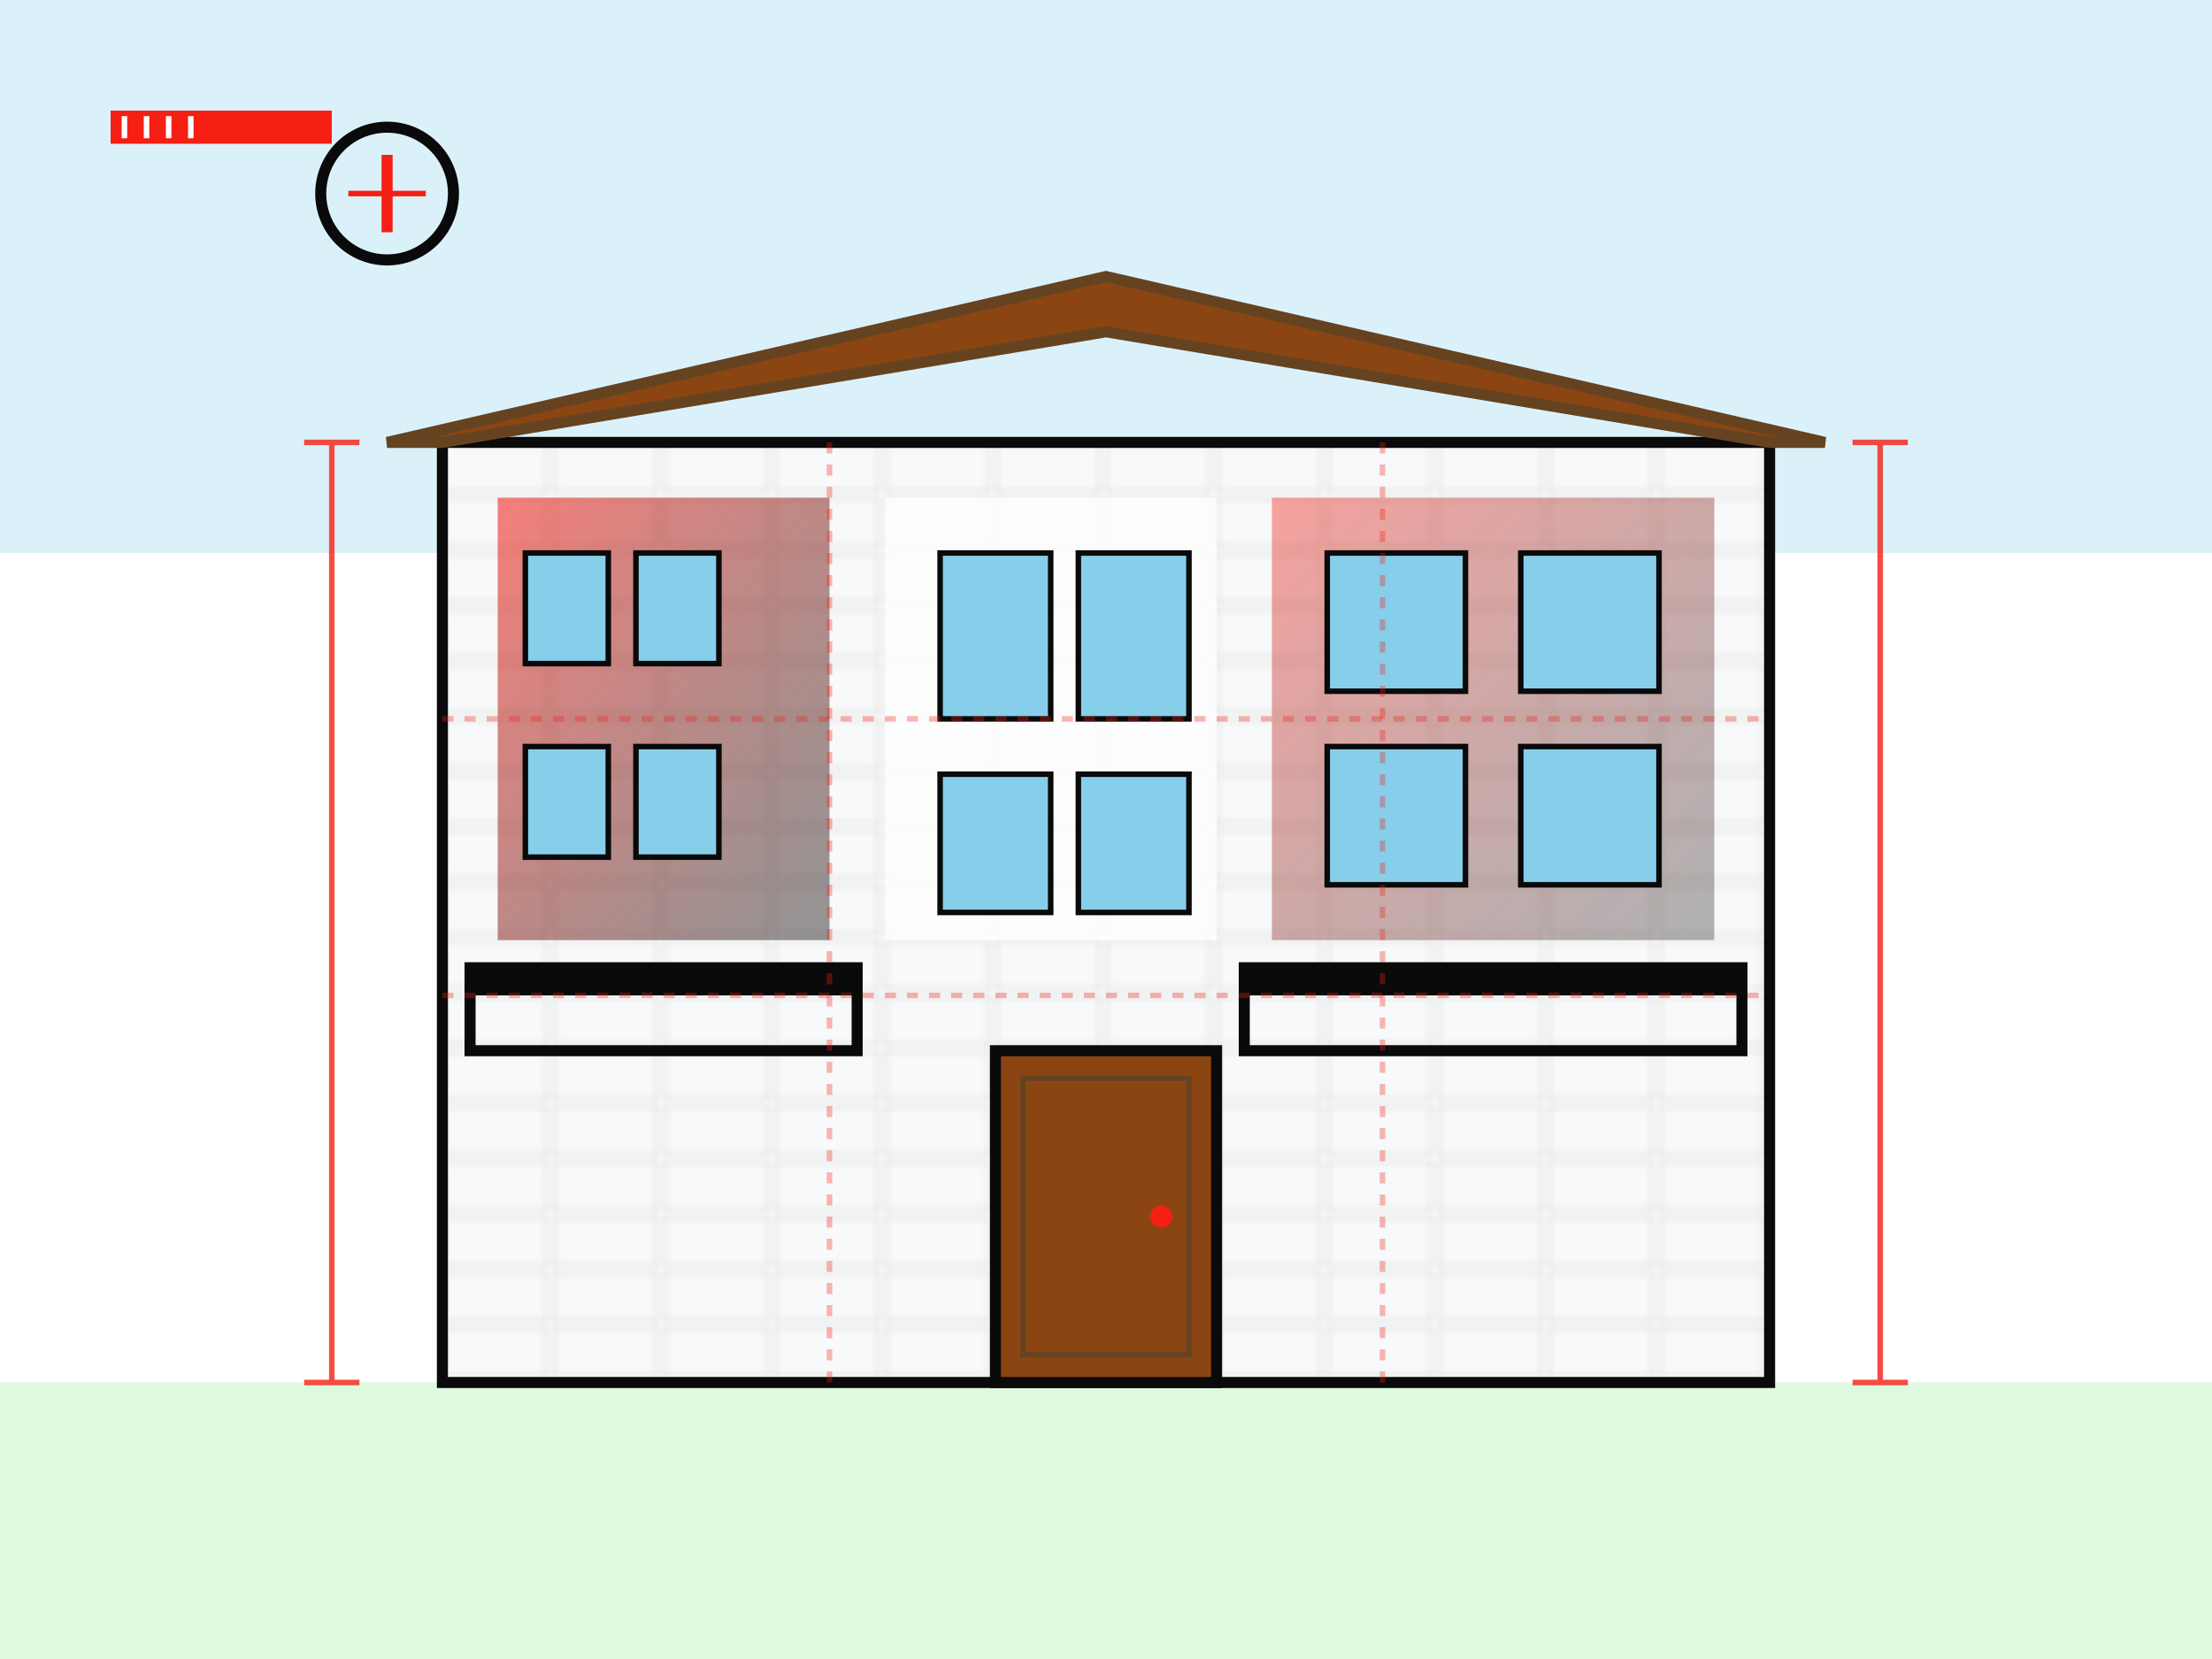
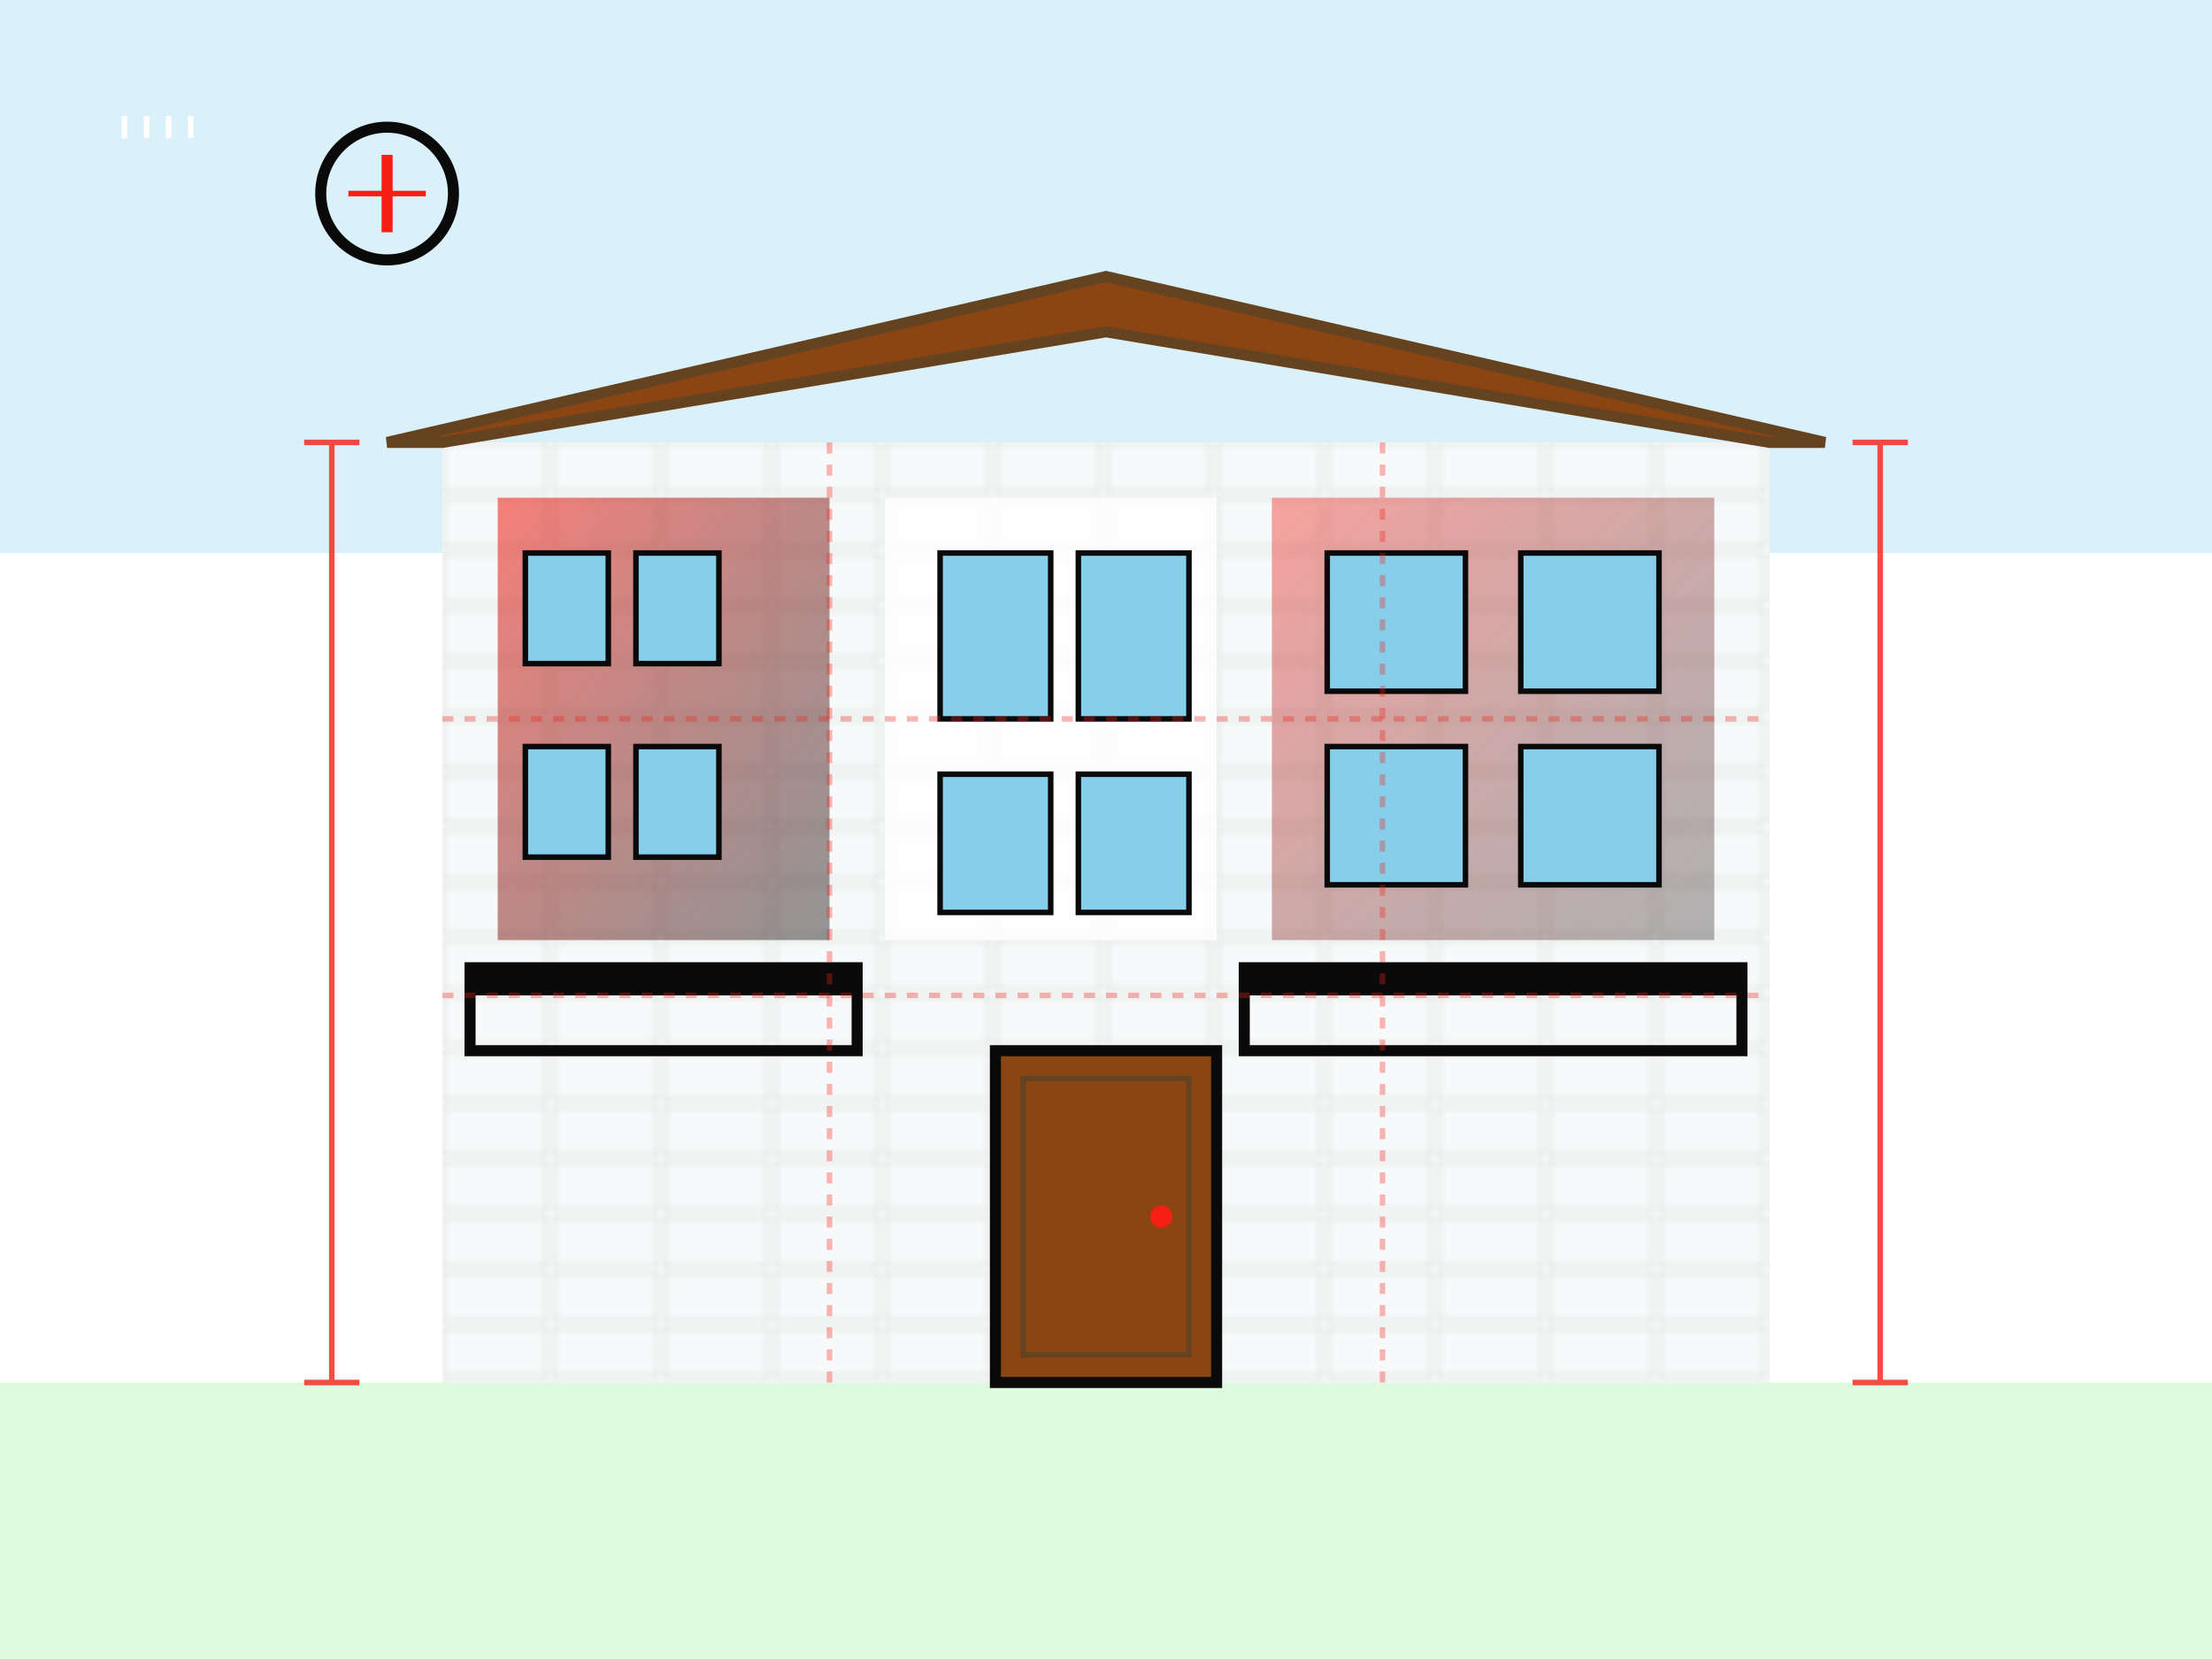
<svg xmlns="http://www.w3.org/2000/svg" viewBox="0 0 400 300" width="400" height="300">
  <defs>
    <linearGradient id="facadeGradient" x1="0%" y1="0%" x2="100%" y2="100%">
      <stop offset="0%" style="stop-color:#f51f14;stop-opacity:0.8" />
      <stop offset="100%" style="stop-color:#0a0a0a;stop-opacity:0.6" />
    </linearGradient>
    <pattern id="brickPattern" patternUnits="userSpaceOnUse" width="20" height="10">
      <rect width="20" height="10" fill="#f8f9fa" />
      <rect width="19" height="9" fill="none" stroke="#ddd" stroke-width="0.5" />
    </pattern>
  </defs>
  <rect width="400" height="100" fill="#87CEEB" opacity="0.3" />
  <rect y="250" width="400" height="50" fill="#90EE90" opacity="0.3" />
  <rect x="80" y="80" width="240" height="170" fill="url(#brickPattern)" />
-   <rect x="80" y="80" width="240" height="170" fill="none" stroke="#0a0a0a" stroke-width="2" />
  <rect x="90" y="90" width="60" height="80" fill="url(#facadeGradient)" opacity="0.7" />
  <rect x="160" y="90" width="60" height="80" fill="#fff" opacity="0.8" />
  <rect x="230" y="90" width="80" height="80" fill="url(#facadeGradient)" opacity="0.5" />
  <rect x="95" y="100" width="15" height="20" fill="#87CEEB" stroke="#0a0a0a" stroke-width="1" />
  <rect x="115" y="100" width="15" height="20" fill="#87CEEB" stroke="#0a0a0a" stroke-width="1" />
  <rect x="95" y="135" width="15" height="20" fill="#87CEEB" stroke="#0a0a0a" stroke-width="1" />
  <rect x="115" y="135" width="15" height="20" fill="#87CEEB" stroke="#0a0a0a" stroke-width="1" />
  <rect x="170" y="100" width="20" height="30" fill="#87CEEB" stroke="#0a0a0a" stroke-width="1" />
  <rect x="195" y="100" width="20" height="30" fill="#87CEEB" stroke="#0a0a0a" stroke-width="1" />
  <rect x="170" y="140" width="20" height="25" fill="#87CEEB" stroke="#0a0a0a" stroke-width="1" />
  <rect x="195" y="140" width="20" height="25" fill="#87CEEB" stroke="#0a0a0a" stroke-width="1" />
  <rect x="240" y="100" width="25" height="25" fill="#87CEEB" stroke="#0a0a0a" stroke-width="1" />
  <rect x="275" y="100" width="25" height="25" fill="#87CEEB" stroke="#0a0a0a" stroke-width="1" />
  <rect x="240" y="135" width="25" height="25" fill="#87CEEB" stroke="#0a0a0a" stroke-width="1" />
  <rect x="275" y="135" width="25" height="25" fill="#87CEEB" stroke="#0a0a0a" stroke-width="1" />
  <rect x="180" y="190" width="40" height="60" fill="#8B4513" stroke="#0a0a0a" stroke-width="2" />
  <rect x="185" y="195" width="30" height="50" fill="none" stroke="#654321" stroke-width="1" />
  <circle cx="210" cy="220" r="2" fill="#f51f14" />
  <rect x="85" y="175" width="70" height="5" fill="#0a0a0a" />
  <rect x="85" y="175" width="70" height="15" fill="none" stroke="#0a0a0a" stroke-width="2" />
  <rect x="225" y="175" width="90" height="5" fill="#0a0a0a" />
  <rect x="225" y="175" width="90" height="15" fill="none" stroke="#0a0a0a" stroke-width="2" />
  <polygon points="70,80 200,50 330,80 320,80 200,60 80,80" fill="#8B4513" />
  <polygon points="70,80 200,50 330,80 320,80 200,60 80,80" fill="none" stroke="#654321" stroke-width="2" />
  <g stroke="#f51f14" stroke-width="1" fill="none" opacity="0.8">
    <line x1="60" y1="80" x2="60" y2="250" />
    <line x1="340" y1="80" x2="340" y2="250" />
    <line x1="55" y1="80" x2="65" y2="80" />
    <line x1="55" y1="250" x2="65" y2="250" />
    <line x1="335" y1="80" x2="345" y2="80" />
    <line x1="335" y1="250" x2="345" y2="250" />
    <line x1="80" y1="130" x2="320" y2="130" stroke-dasharray="2,2" opacity="0.4" />
    <line x1="80" y1="180" x2="320" y2="180" stroke-dasharray="2,2" opacity="0.4" />
    <line x1="150" y1="80" x2="150" y2="250" stroke-dasharray="2,2" opacity="0.4" />
    <line x1="250" y1="80" x2="250" y2="250" stroke-dasharray="2,2" opacity="0.4" />
  </g>
  <g transform="translate(20, 20)">
-     <rect x="0" y="0" width="40" height="6" fill="#f51f14" />
    <rect x="2" y="1" width="1" height="4" fill="#fff" />
    <rect x="6" y="1" width="1" height="4" fill="#fff" />
    <rect x="10" y="1" width="1" height="4" fill="#fff" />
    <rect x="14" y="1" width="1" height="4" fill="#fff" />
    <circle cx="50" cy="15" r="12" fill="none" stroke="#0a0a0a" stroke-width="2" />
    <line x1="50" y1="8" x2="50" y2="22" stroke="#f51f14" stroke-width="2" />
    <line x1="43" y1="15" x2="57" y2="15" stroke="#f51f14" stroke-width="1" />
  </g>
</svg>